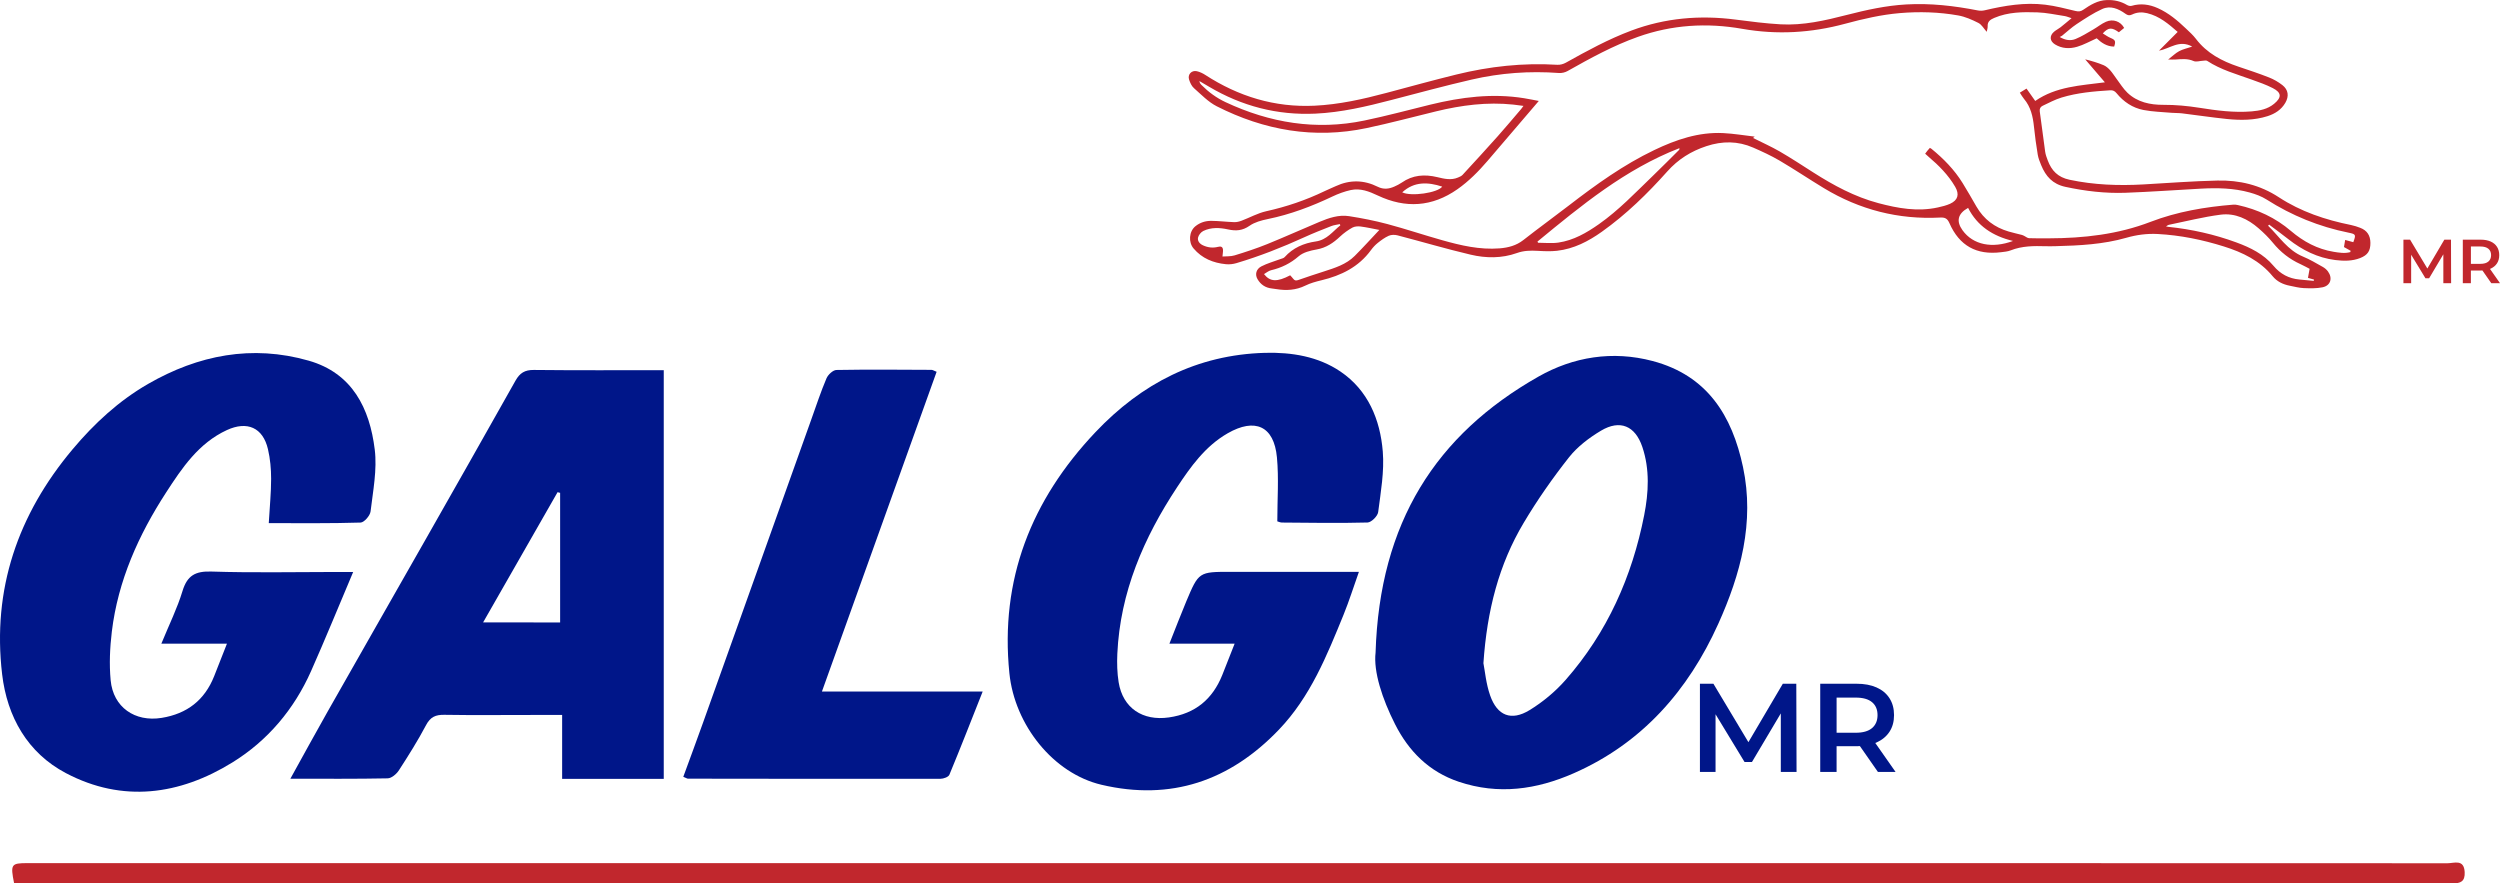
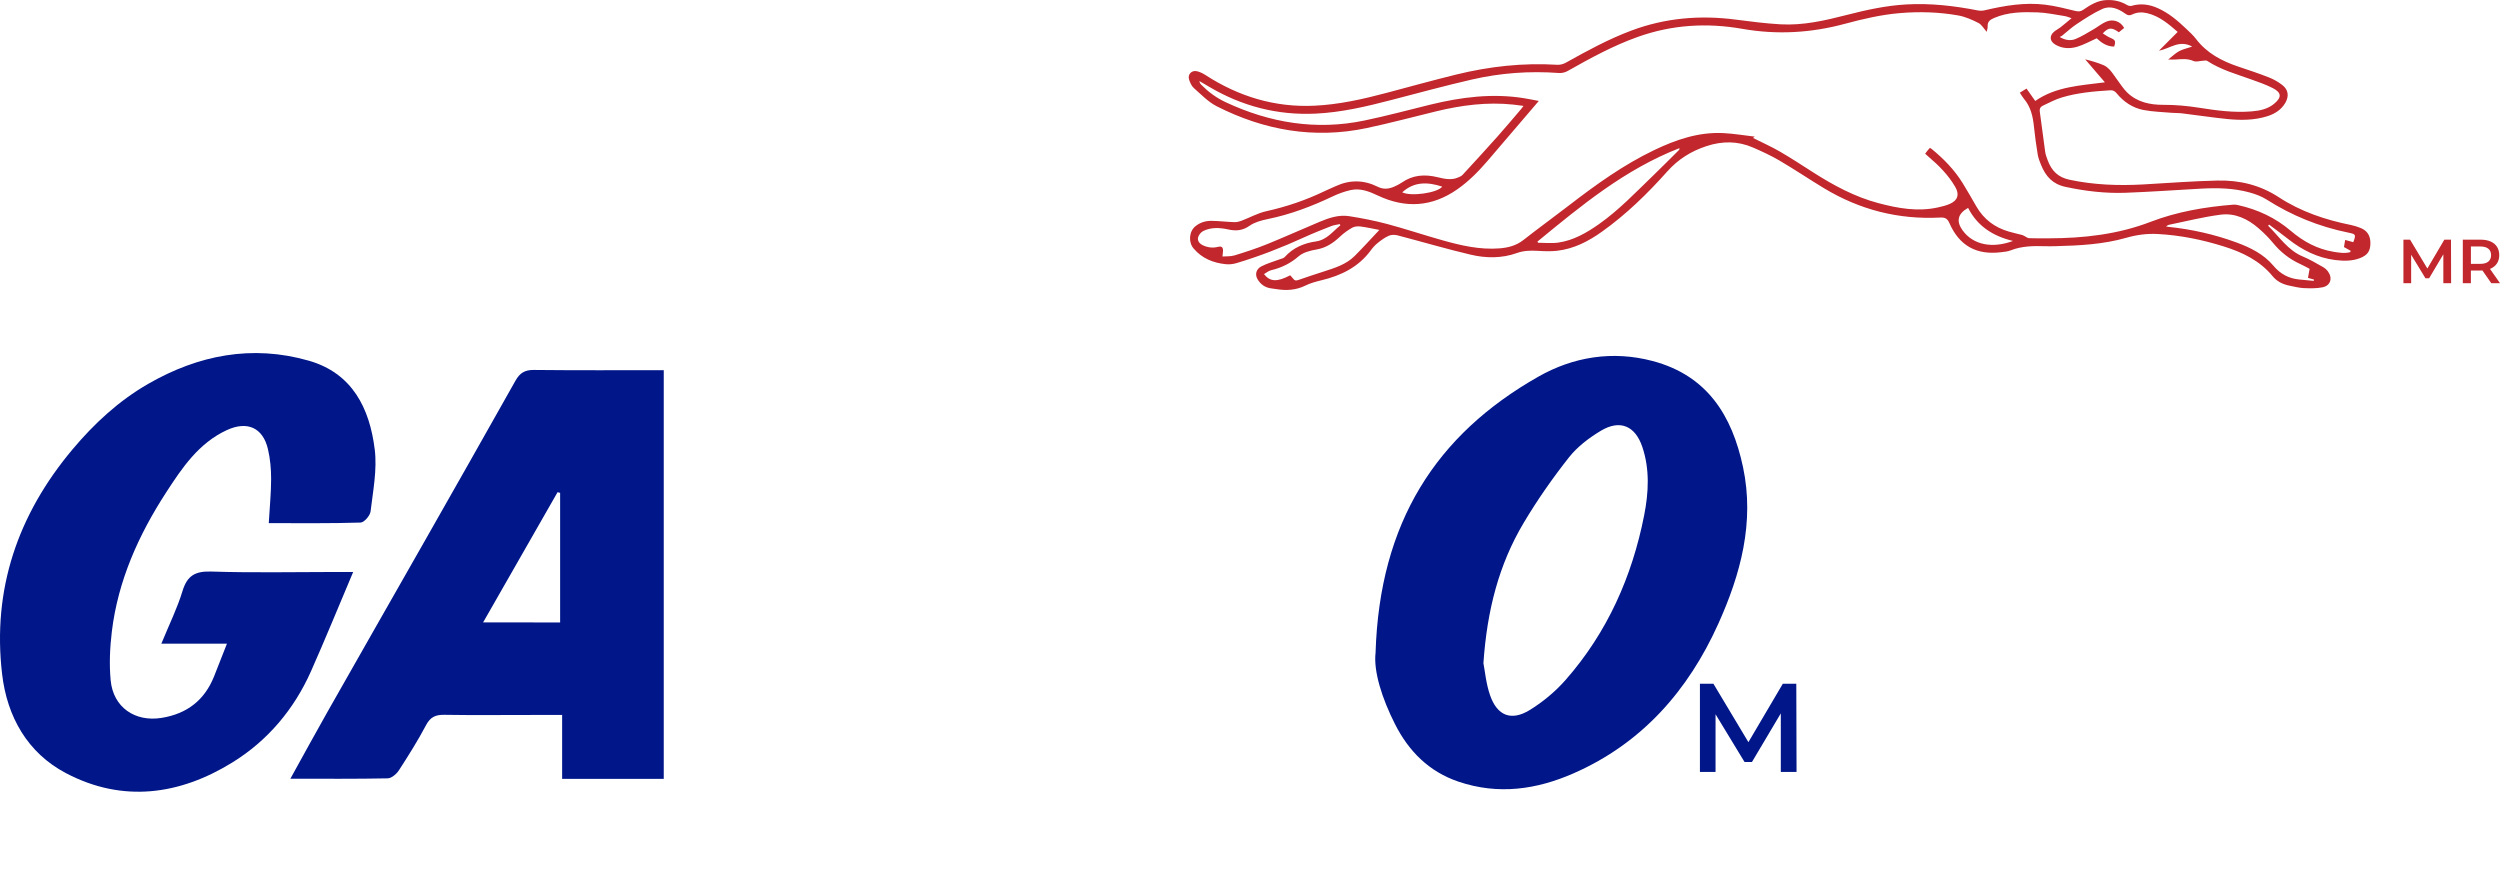
<svg xmlns="http://www.w3.org/2000/svg" version="1.1" id="Layer_1" x="0px" y="0px" width="570.632px" height="201.637px" viewBox="20.684 295.174 570.632 201.637" xml:space="preserve">
  <g>
    <g>
      <path fill="#001689" d="M82.031,414.581c0.215-3.746,0.538-6.937,0.538-10.121c0-2.255-0.209-4.562-0.72-6.754    c-1.15-4.947-4.749-6.5-9.373-4.369c-6.449,2.975-10.24,8.642-13.866,14.229c-6.284,9.685-10.993,20.14-12.399,31.762    c-0.442,3.666-0.612,7.44-0.272,11.106c0.573,6.177,5.542,9.588,11.645,8.597c5.797-0.94,9.809-4.046,11.979-9.509    c0.901-2.261,1.785-4.527,2.924-7.435c-5.196,0-9.695,0-14.971,0c1.813-4.426,3.644-8.104,4.817-11.985    c1.082-3.564,2.924-4.596,6.624-4.471c9.492,0.312,19.006,0.097,28.509,0.097c1.003,0,2.006,0,3.831,0    c-3.343,7.899-6.369,15.328-9.622,22.649c-3.876,8.721-9.911,15.866-17.946,20.825c-12.064,7.451-25.058,9.248-37.984,2.448    c-8.789-4.624-13.436-12.881-14.574-22.565c-2.29-19.408,3.57-36.448,16.076-51.351c4.964-5.911,10.574-11.09,17.244-14.932    c11.458-6.596,23.721-8.999,36.641-5.31c10.001,2.856,13.934,10.908,15.09,20.292c0.566,4.606-0.396,9.429-0.952,14.121    c-0.113,0.963-1.462,2.521-2.278,2.544C96.101,414.666,89.193,414.581,82.031,414.581z" />
    </g>
    <g>
-       <path fill="#001689" d="M312.233,414.173c0-4.952,0.362-9.809-0.085-14.598c-0.669-7.196-5.021-9.072-11.243-5.502    c-5.146,2.958-8.46,7.645-11.555,12.325c-7.604,11.515-12.994,23.959-13.634,38.018c-0.096,2.153-0.04,4.357,0.3,6.477    c0.958,5.922,5.508,8.892,11.475,8.036c6.029-0.867,9.956-4.154,12.183-9.685c0.878-2.176,1.723-4.363,2.816-7.146    c-5.117,0-9.622,0-14.886,0c1.445-3.633,2.59-6.642,3.831-9.605c2.862-6.806,2.884-6.794,10.172-6.794c9.6,0,19.198,0,29.251,0    c-1.224,3.445-2.227,6.652-3.49,9.758c-3.825,9.373-7.588,18.768-14.779,26.276c-11.197,11.696-24.655,16.292-40.488,12.568    c-10.982-2.584-19.811-13.617-21.018-25.432c-2.188-21.438,4.992-39.56,19.612-55.018c10.534-11.141,23.228-17.714,38.737-18.139    c6.081-0.165,12.133,0.827,17.204,4.261c6.296,4.261,9.084,10.965,9.673,18.27c0.369,4.556-0.464,9.236-1.054,13.826    c-0.119,0.912-1.559,2.347-2.425,2.369c-6.506,0.176-13.017,0.063-19.522,0.011C312.925,414.45,312.539,414.258,312.233,414.173z" />
-     </g>
+       </g>
    <g>
      <path fill="#001689" d="M334.662,444.139c0.918-29.717,13.793-49.742,37.185-63.008c7.939-4.505,16.893-5.984,26.061-3.553    c12.462,3.304,18.128,12.444,20.627,24.219c2.675,12.625-0.561,24.486-5.655,35.779c-6.862,15.221-17.413,27.269-33.025,34.113    c-8.438,3.7-17.136,4.97-26.202,1.921c-6.829-2.295-11.436-6.998-14.541-13.129C336.158,454.655,334.157,448.439,334.662,444.139z     M359.278,446.553c0.351,1.768,0.595,4.686,1.535,7.366c1.627,4.63,4.812,5.899,8.999,3.344c3.031-1.854,5.898-4.245,8.245-6.914    c9.48-10.8,15.152-23.545,17.912-37.559c1.015-5.162,1.314-10.478-0.425-15.623c-1.621-4.788-5.077-6.284-9.43-3.688    c-2.697,1.609-5.372,3.638-7.299,6.074c-3.757,4.76-7.259,9.77-10.358,14.982C362.814,424.011,360.105,434.454,359.278,446.553z" />
    </g>
    <g>
      <path fill="#001689" d="M172.188,472.959c-7.633,0-15.227,0-23.194,0c0-4.749,0-9.435,0-14.592c-2.59,0-4.822,0-7.049,0    c-6.613,0-13.231,0.074-19.845-0.034c-1.978-0.033-3.173,0.477-4.154,2.329c-1.881,3.553-4.029,6.976-6.222,10.354    c-0.539,0.833-1.672,1.796-2.544,1.818c-7.208,0.147-14.416,0.085-22.219,0.085c3.009-5.429,5.752-10.466,8.574-15.447    c7.333-12.931,14.716-25.84,22.066-38.766c6.936-12.206,13.878-24.417,20.757-36.663c0.969-1.723,2.114-2.448,4.17-2.425    c9.798,0.108,19.601,0.051,29.66,0.051C172.188,410.835,172.188,441.775,172.188,472.959z M148.535,437.248    c0-10.076,0-19.828,0-29.58c-0.193-0.052-0.385-0.103-0.583-0.153c-5.576,9.752-11.152,19.505-17,29.728    C137.281,437.248,142.789,437.248,148.535,437.248z" />
    </g>
    <g>
-       <path fill="#001689" d="M208.29,453.023c12.495,0,24.242,0,36.692,0c-2.624,6.619-5.043,12.835-7.599,18.989    c-0.215,0.516-1.337,0.924-2.04,0.924c-19.21,0.028-38.414,0-57.625-0.028c-0.187,0-0.379-0.142-1.071-0.425    c1.49-4.08,3.015-8.172,4.482-12.286c8.262-23.119,16.513-46.251,24.769-69.376c1.11-3.111,2.147-6.25,3.434-9.288    c0.357-0.839,1.484-1.893,2.278-1.91c7.225-0.13,14.456-0.063,21.687-0.028c0.283,0,0.561,0.204,1.173,0.442    C225.805,404.199,217.146,428.334,208.29,453.023z" />
-     </g>
+       </g>
    <g>
-       <path fill="#C1272D" d="M23.902,496.781c-0.861-4.352-0.686-4.596,3.077-4.596c90.82-0.005,181.645-0.005,272.465-0.005    c93.301,0,186.603-0.006,279.905,0.033c1.502,0,3.746-1.014,3.904,2.012c0.107,2.137-0.912,2.607-2.811,2.584    c-5.888-0.079-11.781-0.039-17.669-0.039c-178.132,0.006-356.269,0.006-534.4,0.011C26.86,496.781,25.335,496.781,23.902,496.781z    " />
-     </g>
+       </g>
    <g>
      <path fill="#001689" d="M408.697,471.366v-20.128h3.077l8.8,14.694h-1.609l8.653-14.694h3.077l0.057,20.128h-3.593v-14.574h0.72    l-7.305,12.308h-1.694l-7.479-12.313h0.861v14.58H408.697z" />
-       <path fill="#001689" d="M436.157,471.366v-20.128h8.279c1.785,0,3.31,0.283,4.585,0.851c1.274,0.566,2.255,1.383,2.946,2.459    c0.691,1.071,1.037,2.357,1.037,3.854c0,1.479-0.346,2.742-1.037,3.797c-0.691,1.054-1.672,1.87-2.946,2.442    c-1.275,0.578-2.806,0.861-4.585,0.861h-6.183l1.638-1.666v7.53H436.157z M439.892,464.238l-1.638-1.813h6.007    c1.649,0,2.891-0.357,3.724-1.065s1.252-1.694,1.252-2.964c0-1.264-0.419-2.249-1.252-2.946s-2.074-1.049-3.724-1.049h-6.007    l1.638-1.842V464.238z M449.321,471.366l-5.089-7.304h4.001l5.117,7.304H449.321z" />
    </g>
    <g>
      <path fill="#C1272D" d="M569.273,359.813v-9.934h1.519l4.341,7.253h-0.794l4.273-7.253h1.519l0.028,9.934h-1.774v-7.196h0.357    l-3.604,6.074H574.3l-3.689-6.074h0.425v7.196H569.273z" />
      <path fill="#C1272D" d="M582.828,359.813v-9.934h4.086c0.878,0,1.632,0.142,2.261,0.419s1.116,0.686,1.456,1.213    c0.34,0.527,0.51,1.162,0.51,1.904c0,0.731-0.17,1.354-0.51,1.875c-0.34,0.521-0.827,0.924-1.456,1.207    c-0.629,0.284-1.383,0.425-2.261,0.425h-3.055l0.811-0.822v3.717h-1.842V359.813z M584.676,356.293l-0.811-0.895h2.963    c0.816,0,1.429-0.176,1.837-0.527c0.407-0.351,0.617-0.838,0.617-1.462c0-0.623-0.204-1.11-0.617-1.456    c-0.414-0.346-1.026-0.516-1.837-0.516h-2.963l0.811-0.907V356.293z M589.328,359.813l-2.511-3.604h1.972l2.527,3.604H589.328z" />
    </g>
    <g>
      <path fill="#C1272D" d="M538.385,346.7c2.544,2.471,4.471,5.599,7.973,7.043c1.563,0.646,3.037,1.53,4.521,2.363    c0.454,0.255,0.885,0.629,1.185,1.048c1.094,1.524,0.578,3.213-1.241,3.593c-1.394,0.289-2.878,0.244-4.312,0.187    c-1.06-0.045-2.114-0.334-3.168-0.538c-1.536-0.295-2.919-0.952-3.904-2.153c-2.93-3.564-6.846-5.463-11.13-6.806    c-4.924-1.547-9.944-2.573-15.107-2.851c-2.441-0.13-4.811,0.182-7.185,0.861c-5.259,1.507-10.682,1.779-16.11,1.916    c-0.76,0.017-1.514,0.034-2.272,0.011c-2.715-0.074-5.406-0.085-8.001,0.946c-0.691,0.272-1.474,0.334-2.228,0.425    c-5.587,0.686-9.497-1.479-11.758-6.63c-0.465-1.054-0.992-1.343-2.108-1.286c-9.531,0.499-18.389-1.774-26.549-6.709    c-3.399-2.057-6.697-4.278-10.12-6.29c-1.921-1.127-3.967-2.068-6.013-2.963c-3.496-1.53-7.038-1.536-10.688-0.334    c-3.513,1.156-6.46,3.009-8.925,5.774c-4.521,5.066-9.372,9.803-14.92,13.753c-3.083,2.199-6.421,3.927-10.251,4.357    c-1.462,0.165-2.958,0.097-4.432,0.012c-1.615-0.091-3.156-0.063-4.731,0.504c-3.451,1.235-7.061,1.196-10.552,0.369    c-5.609-1.32-11.141-2.964-16.717-4.415c-0.617-0.159-1.405-0.147-1.972,0.102c-0.906,0.402-1.733,1.014-2.516,1.638    c-0.584,0.465-1.111,1.042-1.553,1.649c-2.822,3.859-6.783,5.792-11.3,6.874c-1.252,0.301-2.521,0.646-3.666,1.213    c-2.147,1.054-4.347,1.179-6.636,0.799c-0.34-0.057-0.686-0.102-1.031-0.142c-1.456-0.159-2.539-0.89-3.264-2.147    c-0.596-1.037-0.329-2.267,0.896-2.901c1.354-0.703,2.861-1.105,4.295-1.649c0.346-0.13,0.782-0.198,1.003-0.454    c1.91-2.13,4.38-3.19,7.123-3.581c2.527-0.357,3.854-2.284,5.599-3.678c-0.04-0.096-0.079-0.187-0.119-0.283    c-0.651,0.147-1.337,0.209-1.949,0.453c-2.08,0.816-4.165,1.638-6.199,2.567c-5.026,2.29-10.154,4.313-15.453,5.888    c-0.759,0.227-1.615,0.323-2.403,0.244c-2.884-0.289-5.428-1.303-7.372-3.587c-1.213-1.422-1.065-3.876,0.414-5.077    c1.048-0.85,2.301-1.241,3.604-1.23c1.757,0.012,3.513,0.238,5.27,0.295c0.555,0.017,1.139-0.13,1.666-0.329    c1.875-0.708,3.678-1.729,5.61-2.159c4.618-1.025,9.038-2.521,13.288-4.567c0.85-0.408,1.729-0.765,2.59-1.162    c3.219-1.496,6.432-1.434,9.582,0.136c1.326,0.663,2.55,0.516,3.808-0.045c0.572-0.255,1.15-0.539,1.666-0.896    c2.511-1.756,5.22-1.949,8.132-1.252c1.541,0.369,3.146,0.771,4.727,0.085c0.362-0.158,0.771-0.317,1.025-0.595    c2.691-2.918,5.378-5.842,8.019-8.806c1.824-2.045,3.581-4.153,5.366-6.239c0.136-0.165,0.255-0.34,0.526-0.708    c-0.878-0.113-1.604-0.227-2.328-0.3c-5.979-0.629-11.832,0.136-17.63,1.547c-5.264,1.281-10.506,2.686-15.804,3.808    c-11.996,2.539-23.409,0.527-34.232-4.958c-1.949-0.986-3.553-2.68-5.225-4.153c-0.533-0.471-0.878-1.241-1.105-1.938    c-0.385-1.179,0.572-2.199,1.779-1.921c0.657,0.153,1.314,0.459,1.887,0.828c7.599,4.93,15.867,7.474,24.967,7.043    c5.604-0.266,11.045-1.49,16.445-2.93c5.298-1.411,10.585-2.873,15.906-4.182c7.576-1.865,15.26-2.709,23.074-2.227    c0.641,0.04,1.377-0.165,1.943-0.482c4.846-2.708,9.713-5.366,14.932-7.321c7.735-2.901,15.686-3.57,23.834-2.51    c3.406,0.442,6.817,0.884,10.24,1.077c5.156,0.289,10.148-0.867,15.113-2.142c4.459-1.145,8.947-2.136,13.571-2.397    c5.525-0.317,10.954,0.312,16.359,1.371c0.505,0.097,1.071,0.08,1.57-0.04c4.533-1.071,9.111-1.841,13.775-1.275    c2.335,0.283,4.635,0.884,6.925,1.434c0.674,0.165,1.167,0.142,1.745-0.255c1.644-1.128,3.31-2.17,5.423-2.238    c1.666-0.051,3.179,0.283,4.607,1.133c0.283,0.17,0.73,0.278,1.037,0.187c2.073-0.612,4.052-0.334,5.989,0.533    c2.459,1.099,4.477,2.805,6.403,4.641c0.799,0.759,1.638,1.507,2.301,2.38c2.481,3.258,5.888,5.049,9.661,6.318    c2.357,0.793,4.727,1.575,7.038,2.487c1.071,0.419,2.103,1.026,3.015,1.729c1.377,1.071,1.559,2.533,0.681,4.046    c-0.924,1.587-2.363,2.505-4.063,3.049c-3.037,0.963-6.165,0.963-9.282,0.646c-3.417-0.351-6.811-0.873-10.223-1.286    c-0.776-0.097-1.569-0.057-2.352-0.125c-2.159-0.187-4.346-0.238-6.466-0.646c-2.481-0.476-4.533-1.864-6.143-3.836    c-0.402-0.488-0.81-0.697-1.444-0.658c-3.752,0.238-7.497,0.556-11.107,1.655c-1.49,0.453-2.896,1.213-4.312,1.881    c-0.499,0.238-0.754,0.646-0.657,1.309c0.436,3.054,0.799,6.114,1.229,9.168c0.096,0.68,0.346,1.343,0.589,1.989    c0.879,2.34,2.301,3.848,4.981,4.42c5.587,1.184,11.186,1.383,16.847,1.065c5.633-0.317,11.271-0.759,16.909-0.884    c4.998-0.113,9.707,0.992,14.014,3.814c5.016,3.281,10.637,5.162,16.502,6.341c0.708,0.142,1.399,0.38,2.073,0.635    c1.564,0.595,2.313,1.756,2.323,3.428c0.012,1.825-0.605,2.788-2.334,3.468c-1.848,0.726-3.774,0.691-5.689,0.454    c-4.023-0.504-7.509-2.255-10.671-4.732c-1.456-1.145-2.952-2.238-4.431-3.354C538.537,346.524,538.458,346.615,538.385,346.7z     M485.231,318.219c4.799-3.326,10.347-3.519,15.9-4.255c-1.593-1.859-3.049-3.553-4.499-5.248c1.49,0.368,2.867,0.782,4.192,1.332    c0.562,0.232,1.065,0.68,1.485,1.133c0.55,0.601,0.975,1.315,1.468,1.966c0.815,1.077,1.529,2.267,2.493,3.19    c2.278,2.182,5.208,2.777,8.223,2.766c2.759-0.012,5.468,0.238,8.183,0.668c3.955,0.629,7.933,1.162,11.956,0.827    c1.842-0.153,3.639-0.51,5.117-1.728c1.768-1.457,1.729-2.55-0.289-3.582c-1.535-0.788-3.185-1.36-4.811-1.943    c-3.469-1.247-7.044-2.227-10.172-4.278c-0.232-0.153-0.641-0.045-0.969-0.028c-0.715,0.028-1.542,0.329-2.125,0.068    c-1.366-0.606-2.709-0.442-4.086-0.352c-0.499,0.034-1.003,0.006-1.729,0.006c0.963-0.748,1.672-1.457,2.516-1.91    c0.845-0.454,1.825-0.652,2.976-1.042c-2.98-1.649-5.083,0.493-7.576,0.918c1.399-1.4,2.793-2.799,4.261-4.267    c-2.04-1.779-4.143-3.61-6.986-4.284c-1.185-0.283-2.335-0.221-3.412,0.306c-0.601,0.294-1.009,0.204-1.524-0.165    c-1.604-1.156-3.434-1.943-5.314-1.082c-2.04,0.929-3.938,2.199-5.826,3.439c-1.173,0.771-2.21,1.757-3.314,2.641    c-0.159,0.13-0.368,0.198-0.556,0.3c1.292,0.765,2.517,0.913,3.621,0.459c1.411-0.578,2.72-1.411,4.052-2.176    c0.98-0.561,1.87-1.309,2.896-1.757c1.627-0.72,3.332-0.085,4.148,1.411c-0.402,0.329-0.811,0.663-1.207,0.986    c-1.638-1.162-2.375-1.133-3.672,0.261c0.606,0.363,1.15,0.776,1.756,1.026c1.094,0.453,1.259,0.736,0.839,1.983    c-1.688-0.006-2.946-0.907-3.983-1.893c-1.553,0.691-2.964,1.496-4.482,1.938c-1.683,0.493-3.451,0.431-5.032-0.544    c-1.224-0.759-1.314-1.955-0.227-2.89c0.448-0.386,1.009-0.646,1.479-1.015c0.799-0.623,1.563-1.286,2.521-2.08    c-0.72-0.227-1.128-0.414-1.553-0.481c-2.085-0.317-4.165-0.776-6.262-0.85c-3.326-0.113-6.676-0.08-9.832,1.269    c-0.872,0.374-1.558,0.799-1.501,1.904c0.022,0.408-0.137,0.827-0.216,1.269c-0.663-0.736-1.145-1.643-1.893-2.023    c-1.462-0.742-3.026-1.434-4.624-1.717c-4.392-0.776-8.834-0.907-13.288-0.533c-4.262,0.363-8.404,1.32-12.512,2.431    c-7.758,2.102-15.55,2.556-23.512,1.156c-8.047-1.417-16.02-0.929-23.788,1.836c-5.645,2.006-10.863,4.874-16.06,7.803    c-0.562,0.317-1.31,0.493-1.955,0.448c-6.721-0.499-13.379-0.012-19.93,1.501c-6.137,1.417-12.223,3.071-18.32,4.658    c-5.712,1.491-11.446,2.845-17.374,3.117c-8.687,0.397-16.75-1.711-24.219-6.125c-0.743-0.442-1.49-0.878-2.238-1.314    c0.057,0.396,0.244,0.663,0.464,0.884c1.615,1.621,3.423,2.958,5.508,3.933c10.121,4.737,20.655,6.488,31.682,4.199    c5.055-1.048,10.053-2.403,15.073-3.632c7.038-1.717,14.133-2.629,21.369-1.468c1.185,0.193,2.357,0.437,3.377,0.629    c-3.927,4.596-7.809,9.152-11.707,13.691c-2.063,2.397-4.272,4.646-6.874,6.465c-5.769,4.041-11.837,4.42-18.155,1.434    c-1.967-0.929-3.984-1.734-6.183-1.252c-1.434,0.317-2.845,0.838-4.171,1.467c-4.743,2.255-9.616,4.103-14.784,5.157    c-1.434,0.295-2.969,0.708-4.137,1.524c-1.604,1.116-3.094,1.241-4.913,0.839c-1.881-0.414-3.854-0.527-5.661,0.357    c-0.533,0.261-1.071,0.94-1.196,1.513c-0.164,0.771,0.374,1.417,1.145,1.768c1.1,0.504,2.239,0.641,3.412,0.34    c0.635-0.165,1.082-0.045,1.139,0.663c0.034,0.425-0.063,0.861-0.119,1.541c0.833-0.068,1.864,0.023,2.782-0.261    c2.499-0.765,4.992-1.581,7.412-2.561c4.001-1.621,7.938-3.4,11.923-5.072c2.164-0.907,4.426-1.688,6.794-1.314    c2.924,0.459,5.843,1.031,8.698,1.791c4.199,1.122,8.33,2.51,12.518,3.689c4.284,1.212,8.613,2.227,13.13,1.87    c1.972-0.159,3.803-0.629,5.429-1.904c3.423-2.691,6.953-5.236,10.398-7.894c6.154-4.743,12.444-9.271,19.481-12.642    c4.97-2.38,10.115-4.143,15.726-3.871c2.414,0.119,4.806,0.527,7.19,0.805c-0.124,0.102-0.271,0.221-0.374,0.306    c2.063,1.037,4.137,1.96,6.092,3.088c2.59,1.501,5.095,3.145,7.622,4.76c4.669,2.981,9.509,5.599,14.909,7.032    c4.454,1.179,8.947,1.995,13.561,0.98c0.946-0.209,1.915-0.442,2.793-0.838c1.808-0.828,2.153-2.153,1.168-3.859    c-1.576-2.714-3.752-4.89-6.12-6.902c-0.255-0.215-0.493-0.442-0.742-0.668c0.215-0.289,0.362-0.493,0.521-0.691    c0.176-0.215,0.363-0.414,0.562-0.641c0.153,0.091,0.267,0.142,0.356,0.215c2.755,2.244,5.22,4.76,7.101,7.797    c1.094,1.768,2.125,3.576,3.162,5.378c1.678,2.907,4.159,4.771,7.361,5.706c0.997,0.295,2.012,0.51,3.021,0.776    c0.198,0.051,0.391,0.159,0.577,0.25c0.352,0.17,0.691,0.481,1.049,0.493c1.513,0.057,3.026,0.04,4.545,0.034    c7.933-0.028,15.708-0.884,23.199-3.763c6.074-2.334,12.449-3.406,18.915-3.927c0.335-0.028,0.691,0.028,1.025,0.102    c4.511,0.997,8.574,2.896,12.11,5.916c2.827,2.408,6.029,4.142,9.746,4.749c1.247,0.204,2.521,0.419,3.774,0.074    c0.034-0.102,0.067-0.198,0.102-0.3c-0.487-0.272-0.975-0.55-1.529-0.861c0.079-0.476,0.17-0.992,0.271-1.621    c0.686,0.187,1.275,0.346,1.858,0.51c0.629-1.706,0.612-1.83-1.076-2.17c-6.727-1.36-12.954-3.893-18.745-7.582    c-1.15-0.731-2.499-1.218-3.819-1.586c-3.655-1.02-7.412-1.083-11.169-0.878c-5.729,0.312-11.458,0.731-17.193,0.941    c-4.612,0.164-9.163-0.374-13.702-1.349c-2.946-0.634-4.493-2.414-5.536-4.941c-0.323-0.782-0.651-1.593-0.787-2.42    c-0.346-2.114-0.646-4.233-0.861-6.364c-0.238-2.329-0.726-4.533-2.29-6.38c-0.34-0.402-0.595-0.878-0.935-1.394    c0.532-0.329,1.003-0.612,1.524-0.935C483.928,316.366,484.557,317.262,485.231,318.219z M371.614,350.31    c0.046,0.091,0.091,0.182,0.136,0.272c1.553,0,3.14,0.187,4.658-0.04c3.445-0.51,6.403-2.216,9.214-4.188    c4.539-3.19,8.342-7.203,12.313-11.027c2.04-1.961,4.023-3.978,6.035-5.967c0.034-0.034,0.018-0.107,0.057-0.374    C391.606,333.82,381.622,342.082,371.614,350.31z M547.859,356.532c-0.539-0.278-1.304-0.708-2.097-1.071    c-2.488-1.127-4.557-2.759-6.29-4.884c-0.975-1.19-2.092-2.278-3.253-3.287c-2.465-2.153-5.384-3.536-8.653-3.117    c-3.989,0.51-7.91,1.519-11.86,2.323c-0.176,0.034-0.323,0.181-0.623,0.357c0.301,0.057,0.419,0.091,0.538,0.102    c5.321,0.555,10.506,1.711,15.532,3.559c3.202,1.173,6.233,2.669,8.461,5.333c1.581,1.887,3.508,2.901,5.91,3.128    c1.094,0.102,2.188,0.204,3.281,0.312c0.017-0.102,0.028-0.204,0.045-0.306c-0.402-0.113-0.805-0.227-1.365-0.379    C547.604,357.971,547.718,357.342,547.859,356.532z M315.169,358.011c0.249,0.283,0.498,0.521,0.702,0.799    c0.312,0.414,0.623,0.465,1.134,0.283c1.921-0.686,3.87-1.309,5.808-1.938c2.551-0.827,5.141-1.609,7.095-3.57    c1.882-1.881,3.667-3.865,5.616-5.927c-1.405-0.267-2.833-0.595-4.272-0.782c-0.618-0.079-1.366-0.034-1.888,0.255    c-1.003,0.561-1.966,1.252-2.805,2.04c-1.541,1.456-3.179,2.567-5.35,2.946c-1.428,0.25-3.049,0.646-4.091,1.547    c-1.887,1.638-3.944,2.635-6.318,3.196c-0.566,0.136-1.06,0.567-1.604,0.878C310.584,359.523,312.217,359.569,315.169,358.011z     M469.908,342.625c-2.386,1.326-2.748,3.049-1.274,5.106c2.419,3.366,6.806,4.199,11.525,2.442    C475.507,349.057,471.994,346.729,469.908,342.625z M340.748,339.073c1.989,1.014,8.12,0.119,9.123-1.303    C346.63,336.704,343.485,336.563,340.748,339.073z" />
    </g>
  </g>
</svg>